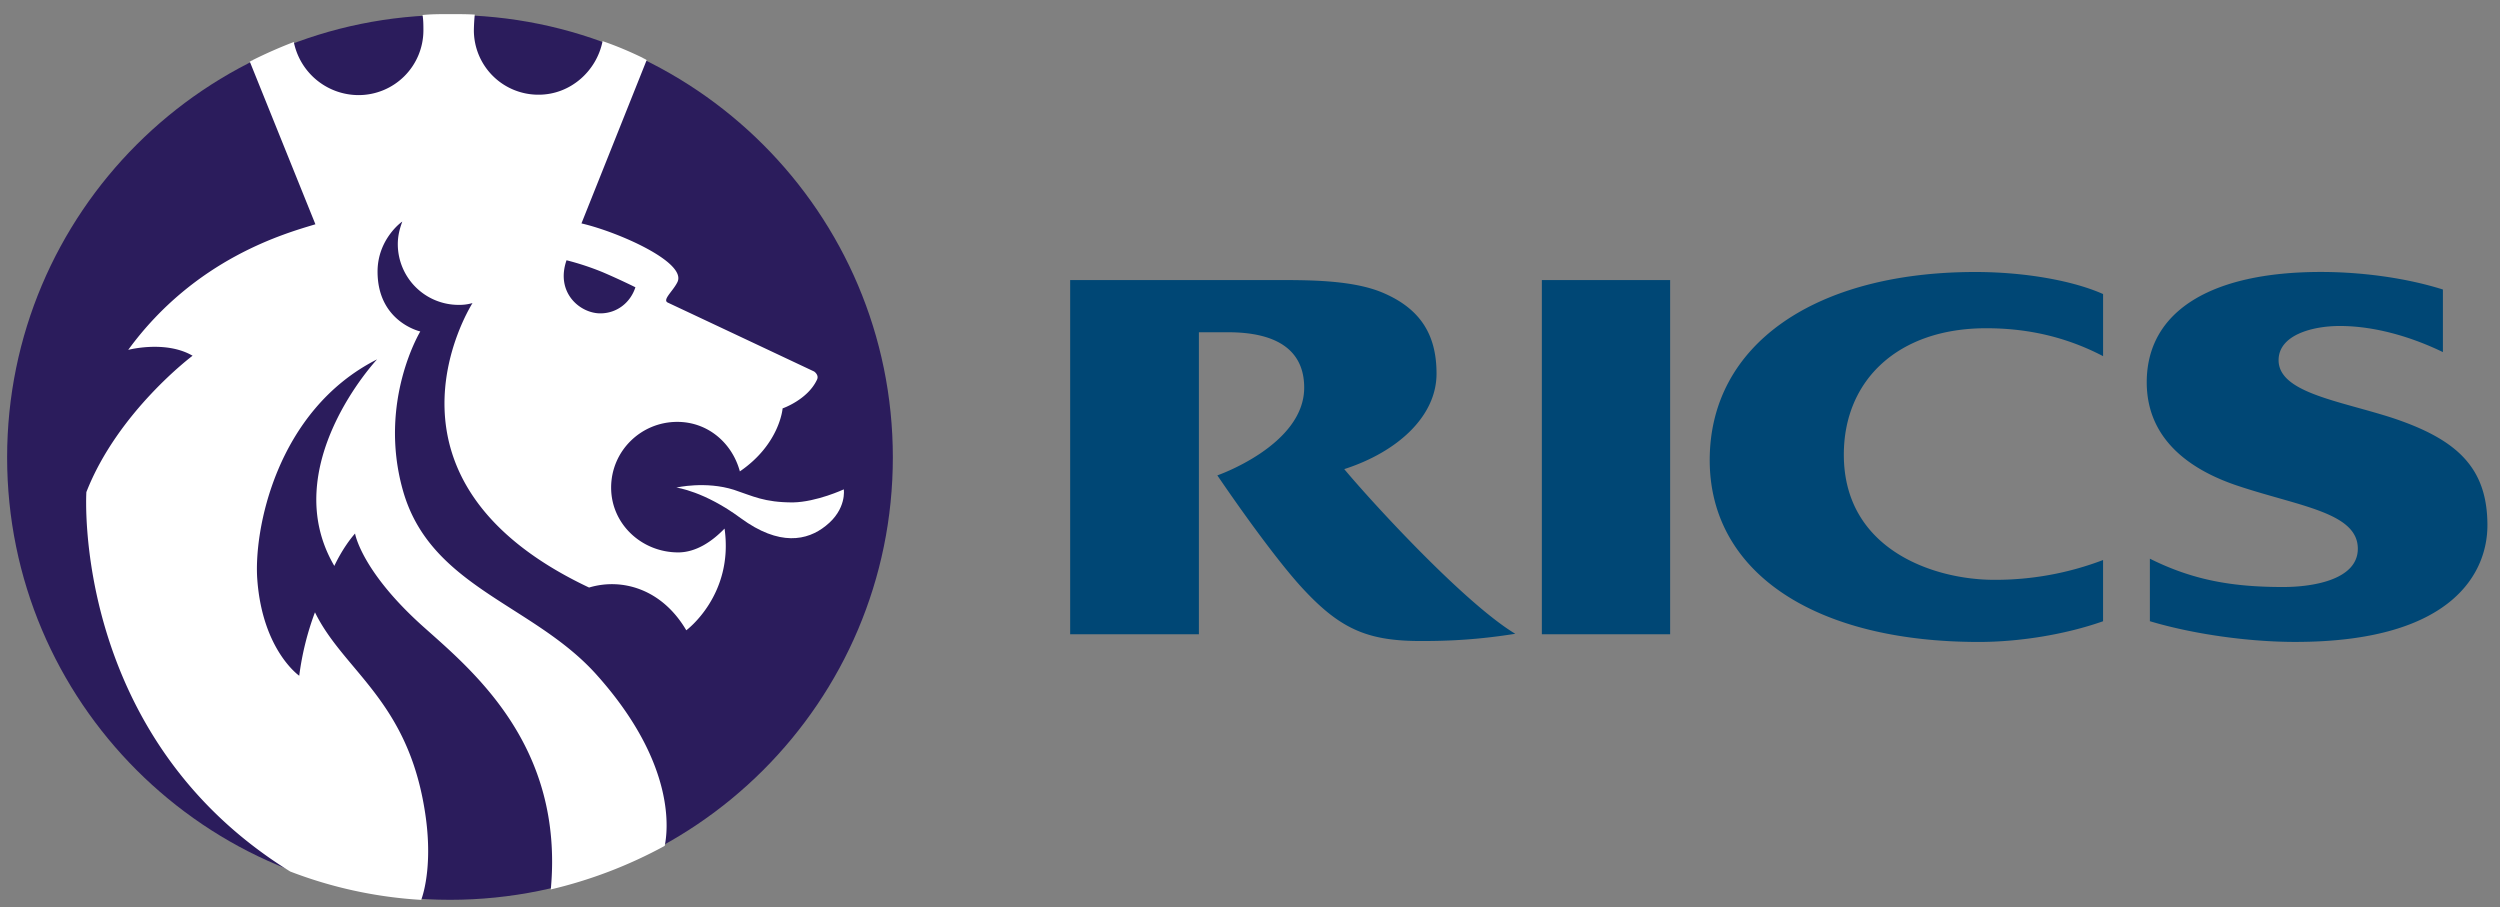
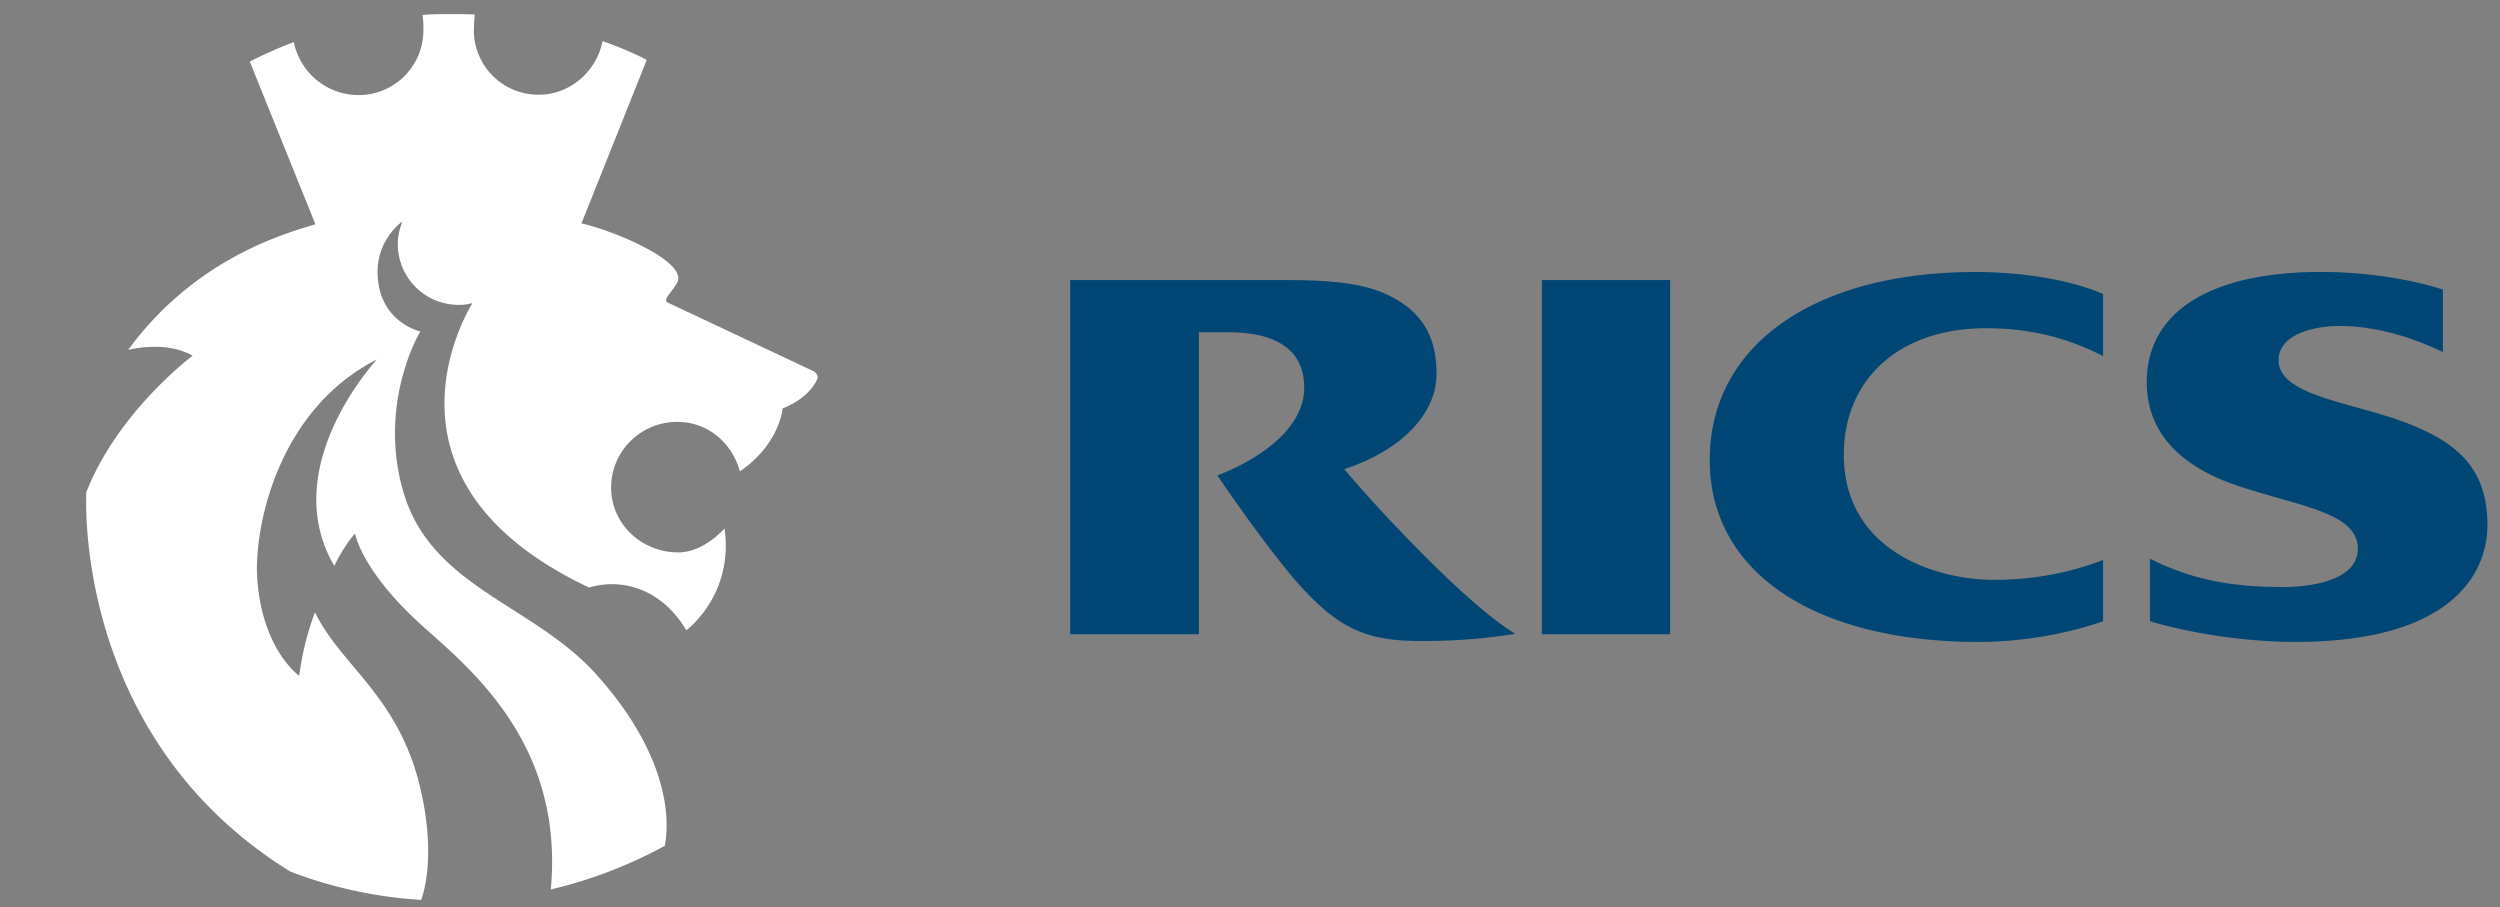
<svg xmlns="http://www.w3.org/2000/svg" width="124" height="45" viewBox="0 0 124 45">
  <rect x="0" y="0" width="124" height="45" fill="#808080" stroke="none" />
  <g fill="none" fill-rule="nonzero">
    <path fill="#004775" d="M104.313 27.777a15 15 0 0 1-5.402.982c-2.991 0-7.457-1.496-7.457-6.206 0-3.706 2.702-6.272 7.055-6.272 1.718 0 3.705.29 5.804 1.384v-3.08c-1.45-.647-3.817-1.094-6.34-1.094-7.903 0-13.171 3.572-13.171 9.332 0 5.535 5.156 9.018 13.35 9.018 1.963 0 4.263-.357 6.16-1.027v-3.037zm2.32-.067c2.144 1.072 4.11 1.406 6.608 1.406 1.586 0 3.707-.402 3.707-1.898 0-1.786-2.858-2.097-5.894-3.102-2.456-.804-4.576-2.345-4.576-5.157 0-3.483 3.125-5.47 8.64-5.47 2.007 0 4.218.291 6.05.871v3.104c-1.52-.737-3.35-1.295-5.113-1.295-1.361 0-3.037.446-3.037 1.696 0 1.607 2.992 2.009 5.626 2.857 3.236 1.072 4.732 2.477 4.732 5.335 0 2.21-1.562 5.782-9.532 5.782-2.299 0-5.044-.379-7.21-1.027V27.71zM76.476 13.891h6.363v17.57h-6.363V13.89zm-9.8 9.377c2.635-.85 4.576-2.612 4.576-4.733 0-1.786-.669-3.192-2.724-4.04-1.585-.648-3.906-.603-5.603-.603H53.08V31.46h6.385V16.48h1.451c2.39 0 3.772.872 3.772 2.747 0 2.857-4.308 4.352-4.308 4.352 1.674 2.456 3.349 4.688 4.353 5.737 1.83 1.943 3.193 2.479 5.76 2.479 1.406 0 2.835-.068 4.665-.359-2.546-1.538-7.143-6.561-8.483-8.168z" />
-     <path fill="#2B1C5C" d="M.353 22.687C.353 10.565 10.175.743 22.319.743c12.121 0 21.966 9.822 21.966 21.944 0 12.121-9.844 21.944-21.966 21.944C10.175 44.63.353 34.809.353 22.687z" />
-     <path fill="#FFF" d="M33.547 24.183s1.452-.335 2.858.112c.937.311 1.496.625 2.925.625 1.183-.023 2.522-.648 2.522-.648s.156.983-.893 1.809c-.916.737-2.3 1.027-4.219-.38-1.809-1.339-3.193-1.518-3.193-1.518z" />
    <path fill="#FFF" d="M15.644 11.124l-3.259-8.081h.045l.022-.022h.023v-.023h.044l.022-.022a23.372 23.372 0 0 1 2.032-.893 3.282 3.282 0 0 0 3.214 2.634 3.215 3.215 0 0 0 3.214-3.214c0-.201 0-.536-.044-.759C21.404.7 21.85.7 22.32.7c.402 0 .826 0 1.228.023a9.67 9.67 0 0 0-.044.78 3.196 3.196 0 0 0 3.214 3.194c1.585 0 2.88-1.183 3.17-2.657.714.246 1.34.513 1.987.826l.022.022h.023l.022.023h.022l.023.022h.022l.023.023.044.021-3.236 8.104c1.83.424 5.268 1.942 4.754 2.924-.223.447-.759.871-.469 1.005 3.326 1.563 7.255 3.416 7.255 3.416s.269.178.134.424c-.469.982-1.697 1.406-1.697 1.406s-.133 1.764-2.12 3.125c-.38-1.406-1.585-2.456-3.104-2.456-1.808 0-3.281 1.451-3.281 3.26 0 1.807 1.517 3.214 3.326 3.214.915 0 1.72-.58 2.3-1.182.468 3.303-1.898 5.045-1.898 5.045-1.206-2.054-3.192-2.611-4.822-2.12-11.161-5.27-6.027-13.708-5.782-14.11a2.348 2.348 0 0 1-.691.09 3.016 3.016 0 0 1-3.014-3.014c0-.402.09-.76.223-1.116-.022 0-1.227.87-1.227 2.478 0 2.5 2.12 2.97 2.12 2.97s-2.098 3.46-.87 7.857c1.34 4.821 6.43 5.648 9.577 9.13 4.062 4.51 3.55 7.88 3.415 8.528a22.594 22.594 0 0 1-5.67 2.166l.022-.023c.647-7.054-3.796-10.76-6.251-12.948-3.148-2.79-3.46-4.688-3.46-4.688-.626.715-1.027 1.608-1.027 1.608-2.88-4.91 2.12-10.246 2.12-10.246-5.023 2.544-6.138 8.528-5.938 10.961.269 3.483 2.077 4.732 2.077 4.732.138-1.076.4-2.132.78-3.147 1.407 2.879 4.533 4.33 5.426 9.71.447 2.634-.023 4.197-.156 4.554a21.648 21.648 0 0 1-6.496-1.406c-10.872-6.72-10.112-18.82-10.112-18.82 1.562-3.995 5.268-6.764 5.268-6.764-1.34-.78-3.193-.29-3.193-.29 3.326-4.555 7.813-5.783 9.286-6.23z" />
-     <path fill="#2B1C5C" d="M29.775 15.543c.826 0 1.496-.535 1.741-1.294 0 0-.759-.38-1.652-.76a13.419 13.419 0 0 0-1.764-.58c-.557 1.608.67 2.634 1.675 2.634z" />
  </g>
</svg>